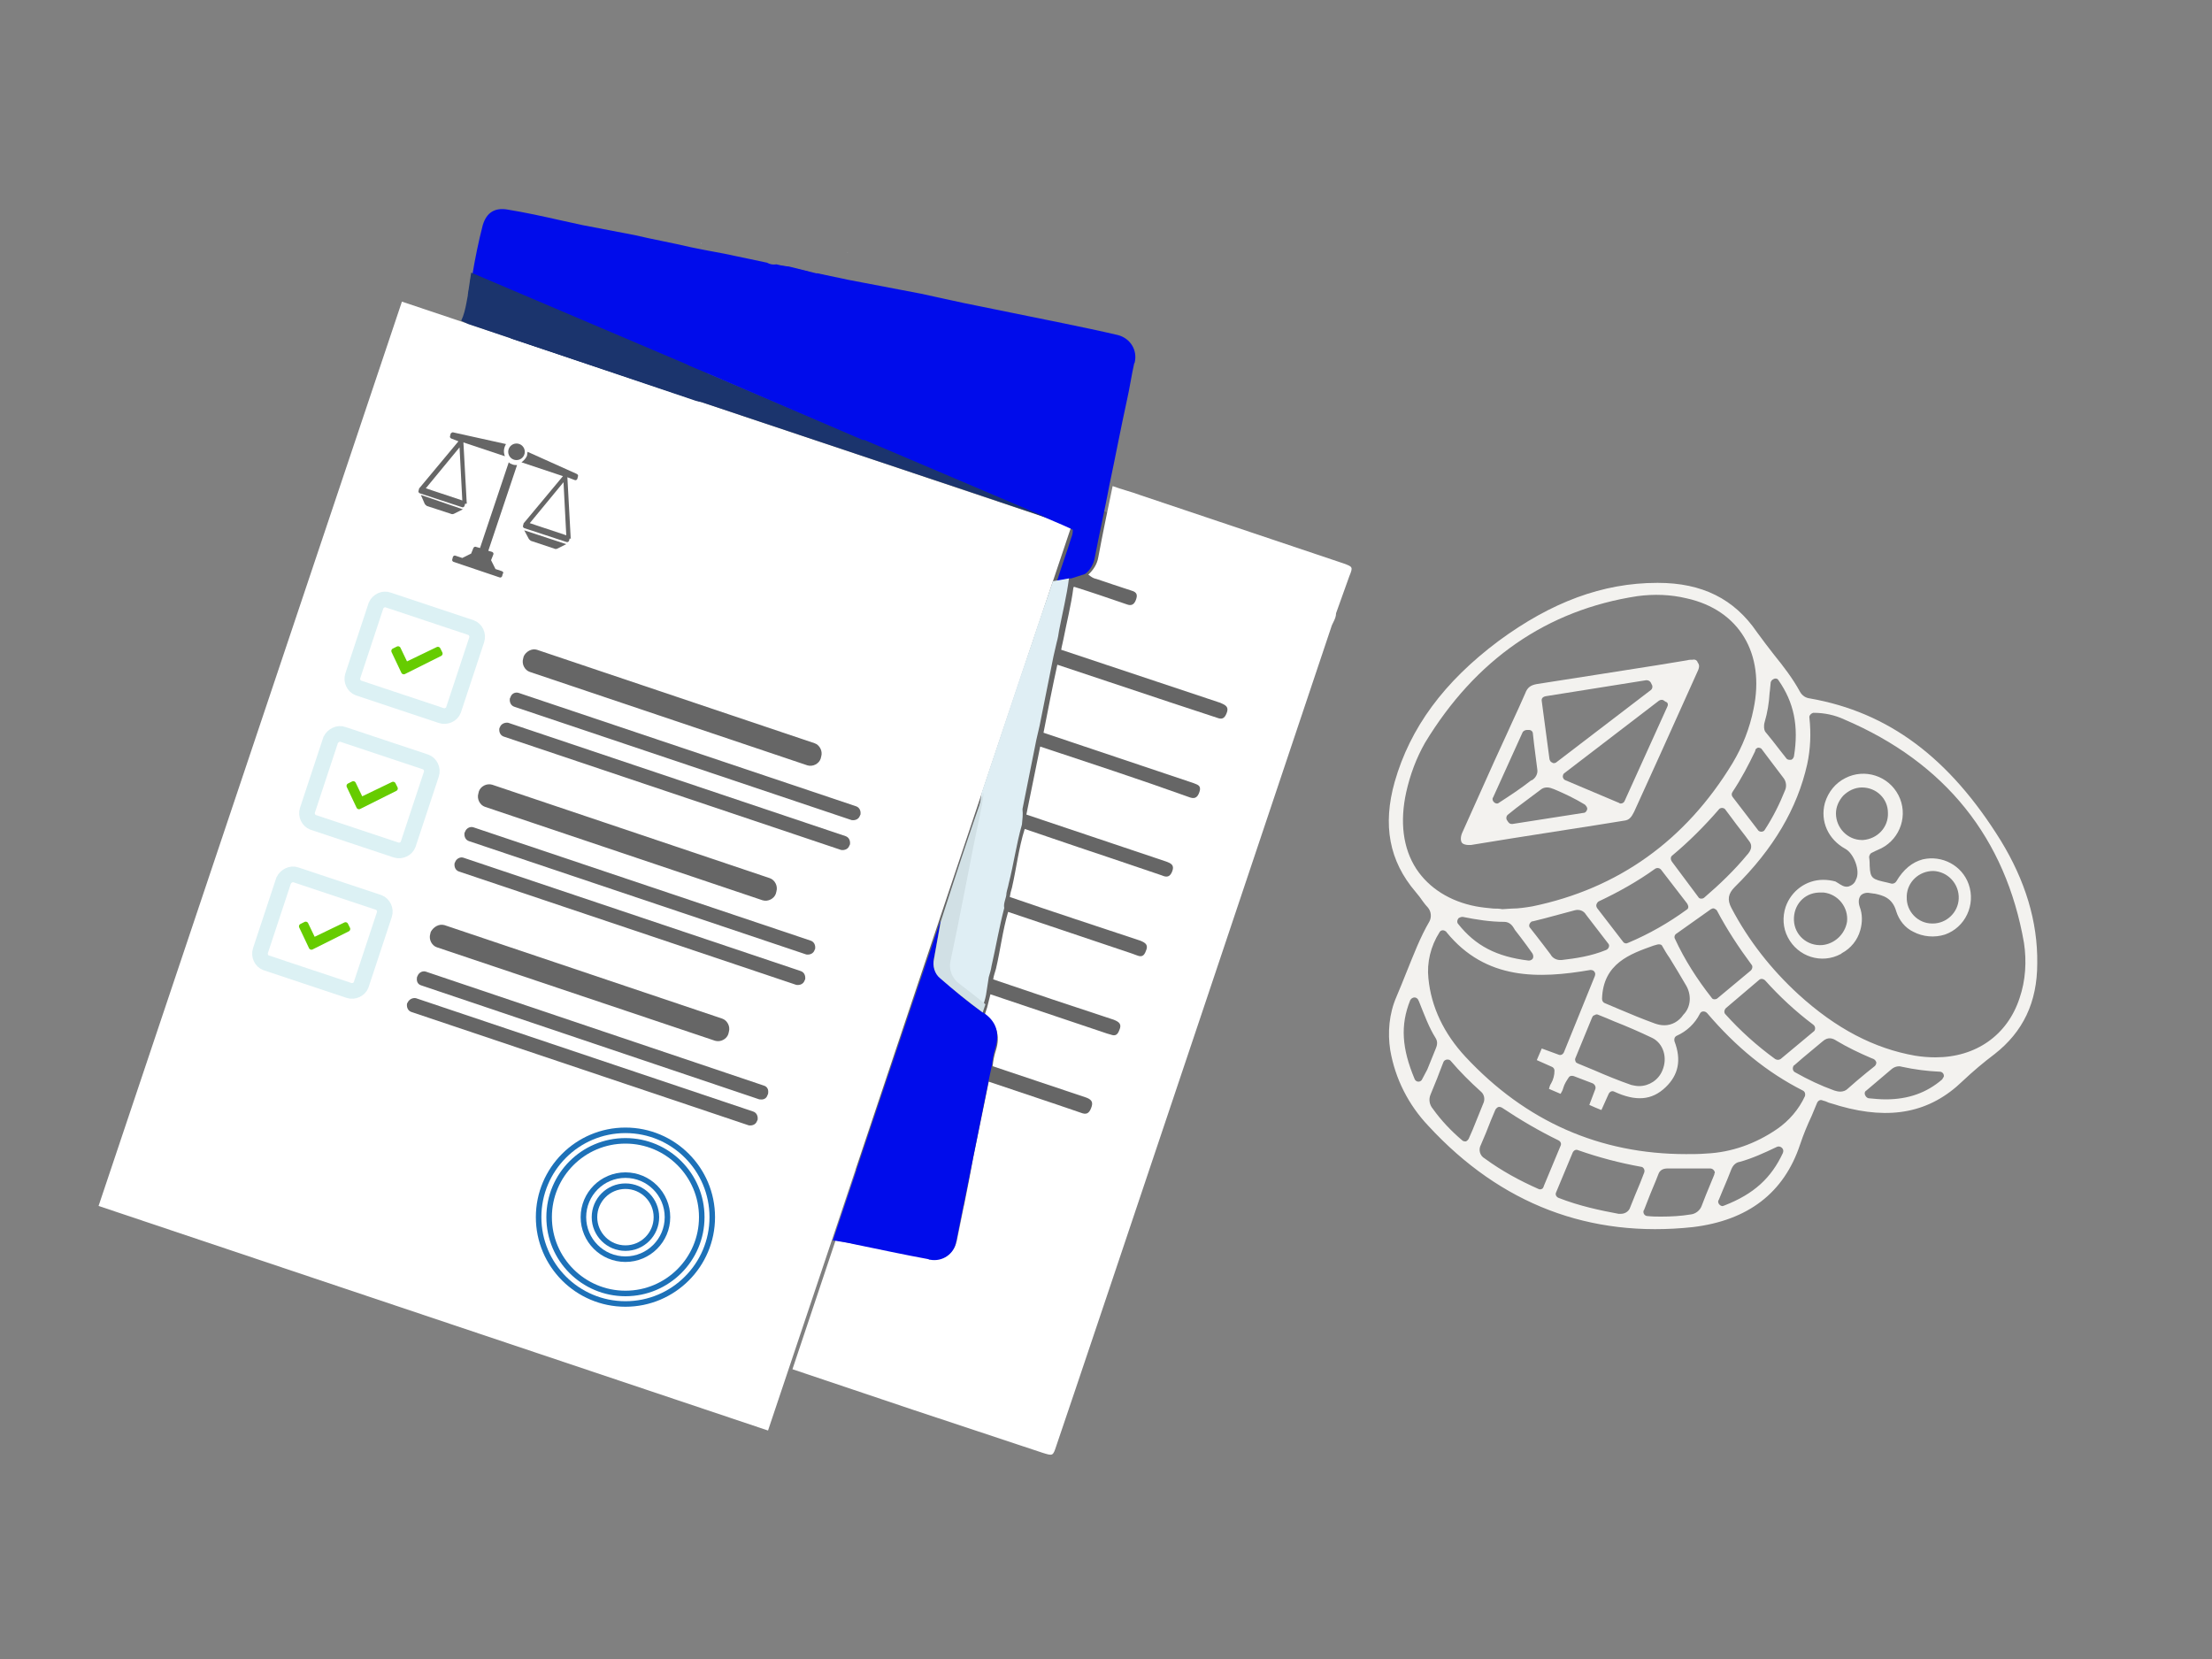
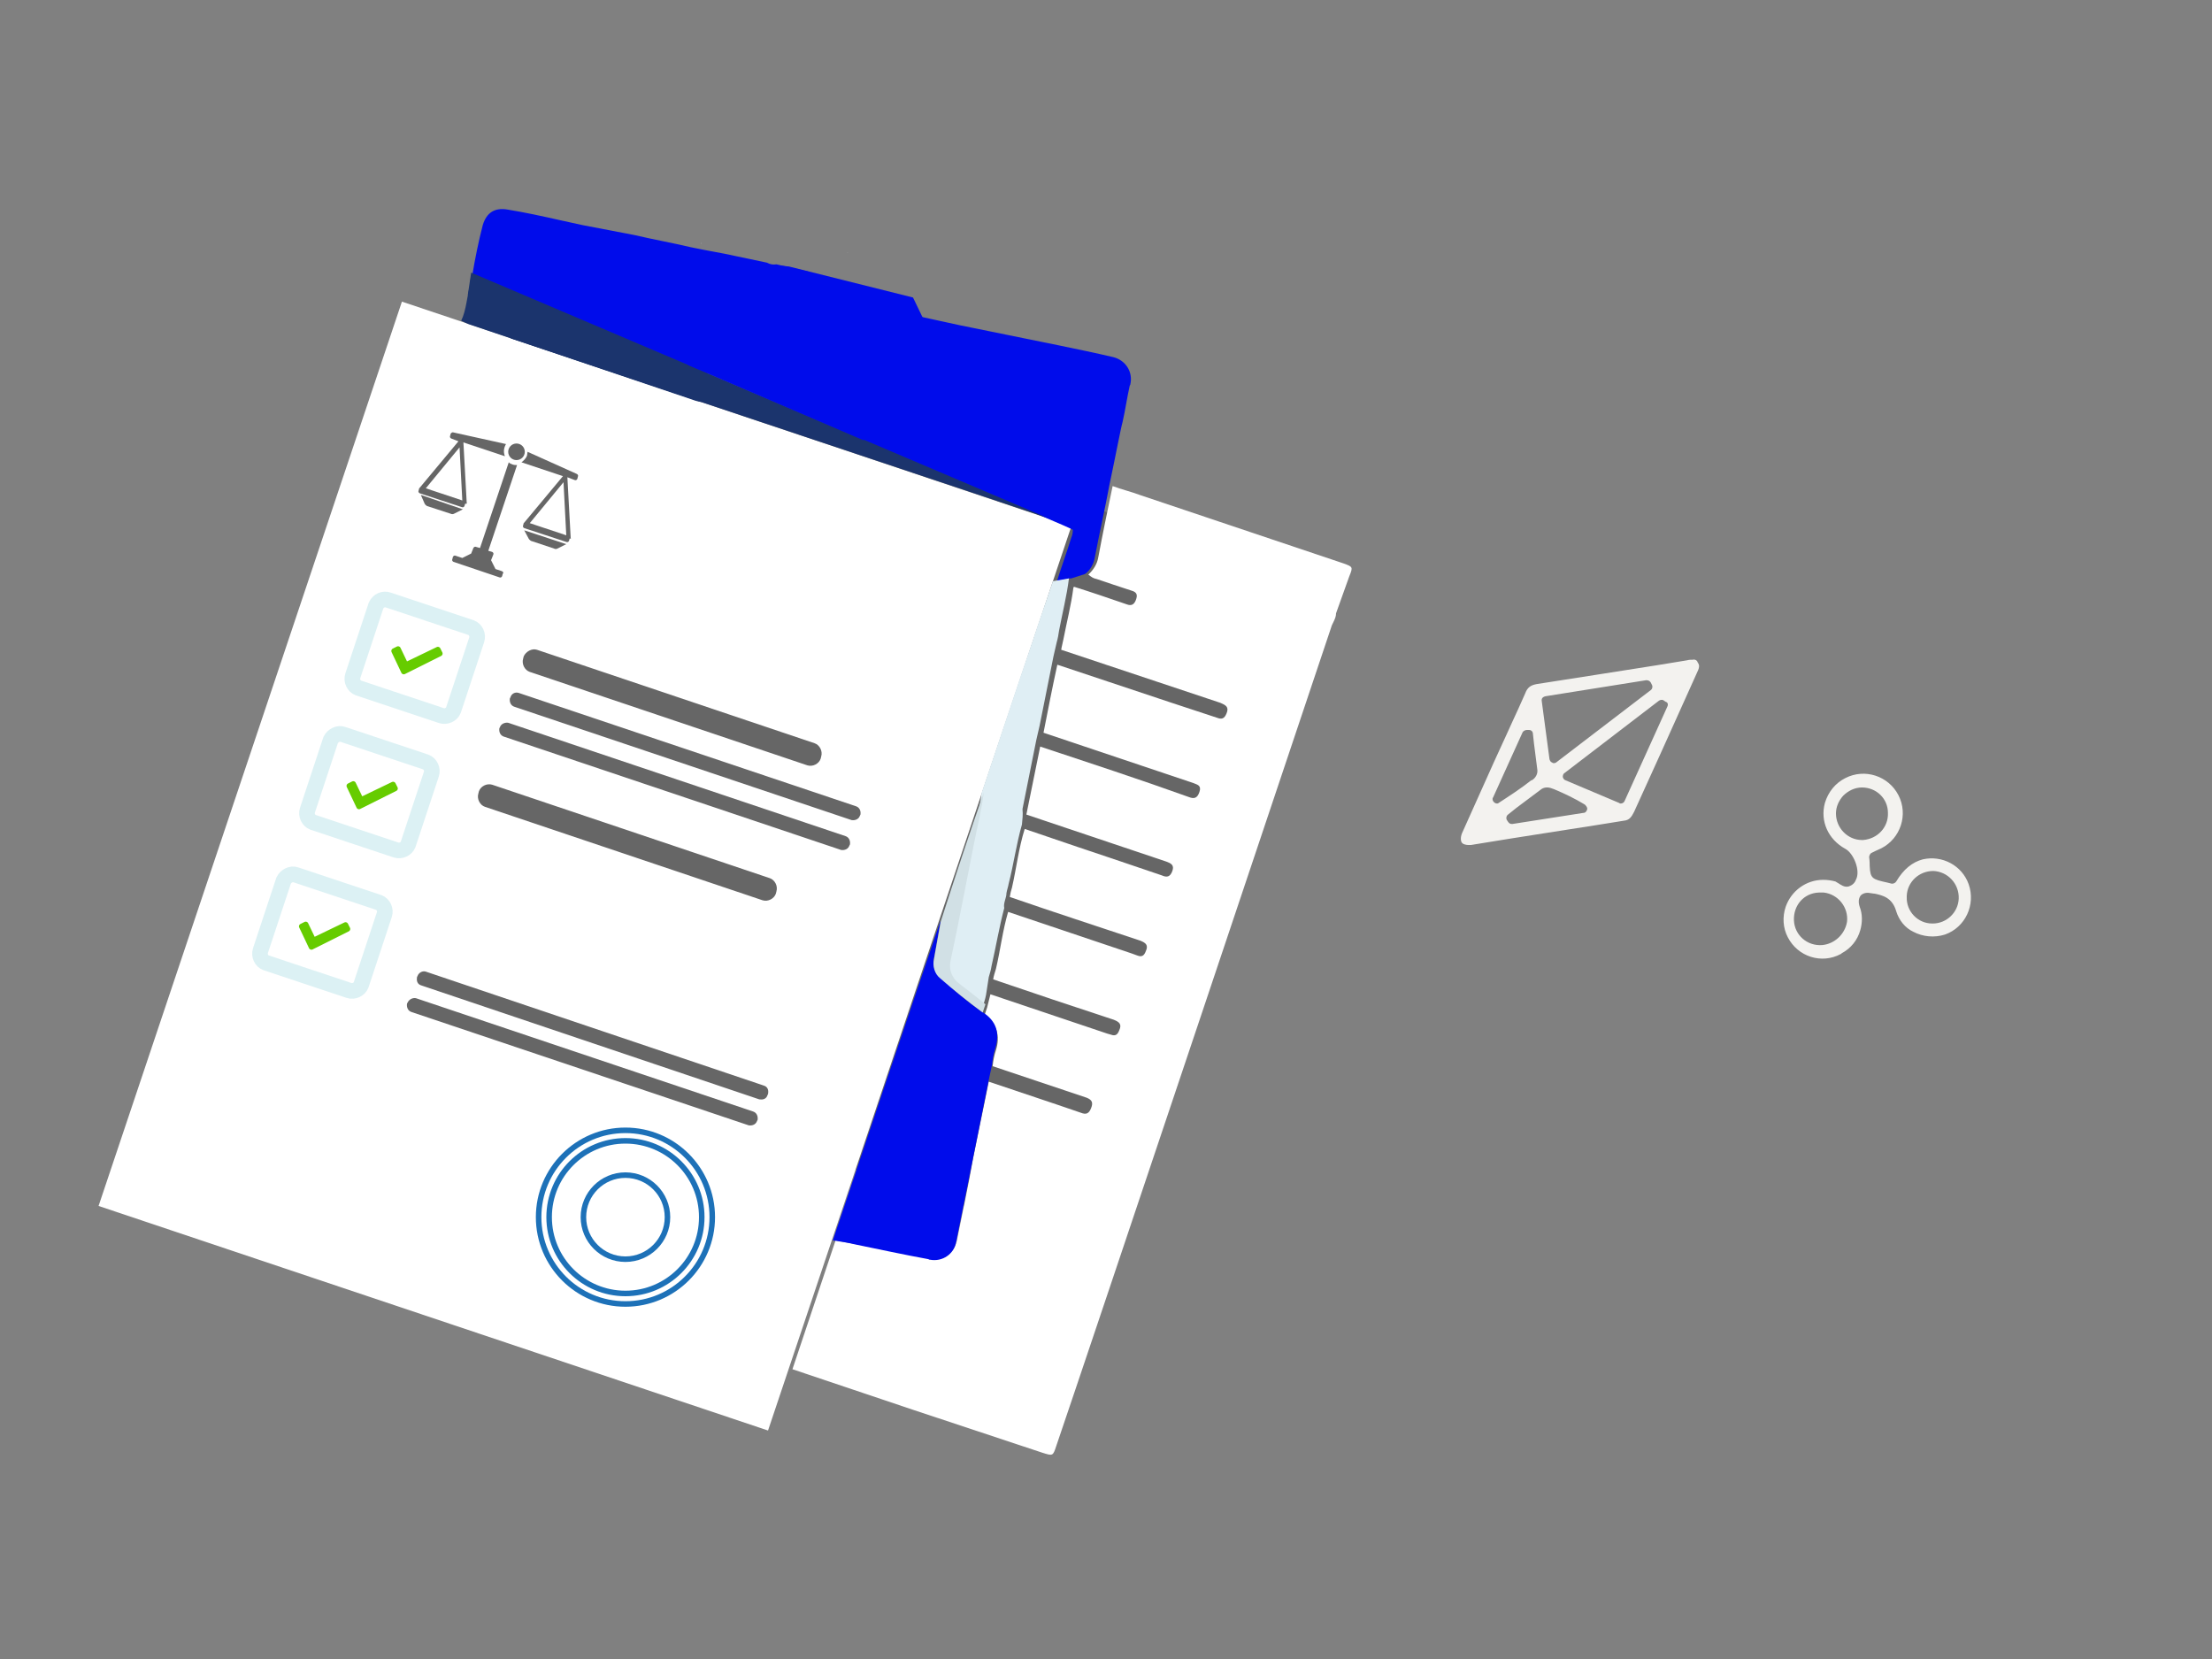
<svg xmlns="http://www.w3.org/2000/svg" version="1.1" id="Layer_1" x="0px" y="0px" viewBox="0 0 400 300" style="enable-background:new 0 0 400 300;" xml:space="preserve">
  <rect x="0" y="0" width="400" height="300" fill="#808080" stroke="none" />
  <style type="text/css">
	.st0{fill:none;}
	.st1{fill:#666666;}
	.st2{fill:#FFFFFF;}
	.st3{fill:#000CEB;}
	.st4{fill:#1B346D;}
	.st5{fill:#A4A7AA;}
	.st6{fill:#C6B59B;}
	.st7{fill:#DFEEF4;}
	.st8{fill:#D1E0E5;}
	.st9{fill:none;stroke:#DCF1F4;stroke-width:2.83;stroke-miterlimit:10;}
	.st10{fill:#66CC00;}
	.st11{fill:none;stroke:#1D71B8;stroke-miterlimit:10;}
	.st12{fill:#F3F2EF;}
</style>
  <rect x="-31.8" y="15.2" class="st0" width="377.6" height="283.2" />
  <rect y="15.2" class="st0" width="345.8" height="264.6" />
  <rect x="123.7" y="128.2" transform="matrix(0.318 -0.948 0.948 0.318 -19.617 283.512)" class="st1" width="127.2" height="54.4" />
  <rect x="19.6" y="92.8" transform="matrix(0.318 -0.948 0.948 0.318 -76.382 207.145)" class="st2" width="172.5" height="127.7" />
  <path class="st3" d="M105.3,40.7l9.4,1.8c3.4,0.8,6.8,1.4,10.2,2.2c2.7,0.6,5.5,1,8.1,1.6l5.7,1.2c0.5,0.3,1.1,0.4,1.7,0.3l5.7,1.3  l-0.3,1.4c-4.2-0.8-8.3-1.6-12.4-2.5c-1.2-0.3-1.7,0.2-1.8,1.3c-0.1,1.1-0.5,2.3-0.7,3.3c-0.5,0.6-0.8,1.2-0.8,1.9  c-0.9,3.8-2,7.6-2.8,11.4c-0.3,1-0.7,1.2-1.5,0.8c-1.1-0.5-2.4-1-3.5-1.5c-4.2-1.8-8.3-3.5-12.5-5.3c-2.8-1.2-5.8-2.4-8.7-3.5  c-5.2-2.2-10.5-4.4-15.7-6.6c0.5-3,1.1-6,1.9-9.1c0.7-2.3,2.2-3.2,4.5-2.8c3.1,0.5,6.3,1.2,9.4,1.9L105.3,40.7z" />
  <path class="st4" d="M85.2,49.9c5.2,2.2,10.4,4.4,15.7,6.6c2.8,1.2,5.8,2.4,8.7,3.5c4.2,1.7,8.3,3.5,12.5,5.3c1.1,0.5,2.4,1,3.5,1.5  c0.8,0.4,1.3,0.2,1.5-0.8c0.8-3.8,1.9-7.6,2.8-11.3c0.1-0.7,0.4-1.3,0.8-1.9l-2.9,15.1l-1,4.8c-0.5-0.1-1-0.2-1.5-0.4L84.7,58.6  c-0.5-0.2-0.8-0.4-1.3-0.6c1-2.1,1-4.5,1.7-6.7C85,50.9,85.1,50.4,85.2,49.9z" />
  <path class="st5" d="M126.8,44.1L126.8,44.1c-0.1-0.1-0.1-0.1,0-0.2l0,0C126.9,44,126.9,44,126.8,44.1L126.8,44.1z" />
  <path class="st2" d="M165,254.9l-21.7-7.3c2.6-7.7,5.2-15.6,7.8-23.3c1.2,0.2,2.5,0.5,3.8,0.7c4.4,0.8,8.8,1.8,13.2,2.6  c2.1,0.6,4.2-0.8,4.8-2.8c0-0.1,0-0.2,0.1-0.3c1-5,2.1-10.1,3-15.2c0.9-4.5,1.9-9.2,2.8-13.7c5.6,1.9,11.1,3.7,16.6,5.6  c1,0.4,1.5,0.2,1.9-0.8c0.4-1,0.2-1.5-0.8-1.9l-17-5.7c0.1-1,0.3-2,0.6-2.9c0.8-2.6,0.2-4.7-2.1-6.2l0.5-1.5l0.6-2.4l21.1,7.1  l0.7,0.2c0.8,0.3,1.2,0,1.5-0.8c0.5-1.1,0-1.5-1-1.9c-7.3-2.4-14.5-4.8-21.8-7.3c0.1-0.7,0.3-1.2,0.5-1.9c0.8-3.4,1.2-6.9,2.2-10.3  l22.3,7.5l1.1,0.4c0.8,0.3,1.2,0,1.5-0.8c0.5-1.1,0-1.5-1-1.9c-7.8-2.6-15.8-5.2-23.6-7.9c0.1-0.6,0.2-1.1,0.4-1.7  c0.8-3.5,1.2-7.1,2.3-10.6l9.7,3.3c5.1,1.7,10.1,3.4,15.1,5.1c0.9,0.4,1.5,0.3,1.9-0.8c0.4-1.1-0.3-1.4-1.1-1.7  c-8.4-2.8-16.9-5.7-25.3-8.5l2.5-12.3c9,3,17.9,5.9,26.8,9.1c1,0.4,1.6,0.3,2-0.9s-0.4-1.3-1.1-1.6l-27.1-9.1  c0.8-4.1,1.6-8.2,2.5-12.3l20.4,6.8l8.5,2.8c0.8,0.3,1.3,0.2,1.7-0.8c0.5-1.2-0.2-1.5-1.1-1.9c-9.6-3.2-19.2-6.4-28.8-9.6  c0.1-0.7,0.3-1.3,0.4-1.9c0.6-3.1,1.4-6.2,1.8-9.3l0.1-0.2c3.2,1,6.4,2.1,9.6,3.2c0.8,0.3,1.3,0,1.6-0.8c0.3-0.8,0.3-1.4-0.8-1.7  c-2.2-0.7-4.2-1.4-6.3-2.1c-0.6-0.1-1-0.4-1.5-0.8c0.9-0.8,1.6-1.9,1.8-3.1c0.8-4.3,1.7-8.6,2.6-12.9c1.6,0.6,3.3,1,4.9,1.6  l36.9,12.4c1.6,0.6,1.7,0.6,1,2.3c-0.8,2.3-1.6,4.4-2.4,6.7c0,1-0.7,1.8-0.9,2.6c-1.5,4.5-44.8,133.7-49.7,148  c-0.6,1.8-0.6,1.8-2.5,1.2L165,254.9z" />
-   <path class="st3" d="M200.6,87.8c-0.8,4.3-1.8,8.6-2.6,12.9c-0.2,1.2-0.8,2.4-1.8,3.1l-2.5,0.8c-0.9-0.1-1.7,0.6-2.6,0.6  c0.8-2.6,1.8-5.3,2.6-7.9c0.2-0.5,0.3-0.9,0.3-1.5c-1.2-0.8-34.6-14.5-37.9-16.2v-0.3l0.3-1.3c0.2-0.1,0.2-0.3,0.1-0.5  c0.3-1.3,0.5-2.6,0.8-4c1.2-6.2,2.5-12.5,3.8-18.7c0.1-0.6,0.2-1-0.6-1.1c-4.4-0.8-8.8-1.7-13.2-2.6l0.4-1.7  c1.9,0.4,3.8,0.8,5.7,1.2l13.1,2.5l7.8,1.7l17.7,3.6c3.4,0.7,6.8,1.4,10.2,2.2c2.2,0.6,3.5,2.7,3,4.9c0,0.1,0,0.1-0.1,0.2  c-0.5,2.2-0.8,4.4-1.3,6.6C202.7,77.3,201.7,82.6,200.6,87.8z" />
+   <path class="st3" d="M200.6,87.8c-0.8,4.3-1.8,8.6-2.6,12.9c-0.2,1.2-0.8,2.4-1.8,3.1l-2.5,0.8c-0.9-0.1-1.7,0.6-2.6,0.6  c0.8-2.6,1.8-5.3,2.6-7.9c0.2-0.5,0.3-0.9,0.3-1.5c-1.2-0.8-34.6-14.5-37.9-16.2v-0.3l0.3-1.3c0.2-0.1,0.2-0.3,0.1-0.5  c1.2-6.2,2.5-12.5,3.8-18.7c0.1-0.6,0.2-1-0.6-1.1c-4.4-0.8-8.8-1.7-13.2-2.6l0.4-1.7  c1.9,0.4,3.8,0.8,5.7,1.2l13.1,2.5l7.8,1.7l17.7,3.6c3.4,0.7,6.8,1.4,10.2,2.2c2.2,0.6,3.5,2.7,3,4.9c0,0.1,0,0.1-0.1,0.2  c-0.5,2.2-0.8,4.4-1.3,6.6C202.7,77.3,201.7,82.6,200.6,87.8z" />
  <path class="st6" d="M140.2,54.6l0.2-0.6L140.2,54.6L140.2,54.6z" />
  <path class="st6" d="M140.8,52.3v-0.2l0.1-0.1C140.9,52.1,140.9,52.2,140.8,52.3z" />
  <path class="st5" d="M153.3,45.8L153.3,45.8c-0.1-0.1-0.1-0.1,0-0.2l0,0V45.8z" />
  <path class="st3" d="M177.8,183.1c2.4,1.6,3,3.7,2.2,6.4c-0.3,0.9-0.5,2-0.6,3l-0.6,2.8l-2.8,13.9c-1,5.1-2.1,10.3-3.1,15.4  c-0.4,2.2-2.5,3.6-4.7,3.2l0,0c-0.1,0-0.2,0-0.3-0.1c-4.4-0.8-9-1.8-13.4-2.7c-1.3-0.3-2.5-0.5-3.9-0.7  c6.4-19.1,12.8-38.2,19.3-57.3c0.1-0.2,0.1-0.3,0.2-0.5c-0.4,2.3-0.8,4.4-1.2,6.7c-0.3,1.3,0.1,2.6,1.1,3.5  C172.5,179.1,175,181.2,177.8,183.1z" />
  <path class="st7" d="M184.8,149.1c-1,3.5-1.5,7.2-2.4,10.7c-0.1,0.6-0.3,1.1-0.4,1.7c0,0.9-0.6,1.8-0.4,2.7c-0.9,3.4-1.5,7-2.3,10.5  c-0.1,0.7-0.3,1.3-0.5,2c-0.1,0.8-0.3,1.8-0.4,2.6c-0.1,0.8-0.3,1.6-0.6,2.4c-1.6-1.2-3.2-2.5-4.7-3.7c-1.3-0.9-2-2.6-1.6-4.2  l4.2-21c0.7-3.1,1.4-6.2,1.8-9.4c3.1-9.2,6.1-18.4,9.3-27.7c1.1-3.5,2.4-7,3.6-10.6l2.9-0.5c-0.4,3.2-1.2,6.3-1.8,9.5  c-0.1,0.7-0.2,1.3-0.4,2c-0.2,0.8-0.4,1.7-0.6,2.6l-2.5,12.5c-0.2,0.8-0.4,1.8-0.6,2.6l-2.5,12.5C185,147.3,184.9,148.1,184.8,149.1  z" />
  <path class="st8" d="M177.9,143.3c-0.4,3.2-1.2,6.3-1.8,9.4c-1.4,7-2.7,14-4.2,21c-0.4,1.6,0.3,3.3,1.6,4.2c1.6,1.2,3.2,2.5,4.7,3.7  c-0.2,0.5-0.3,1-0.5,1.5c-2.7-2-5.3-4.1-7.7-6.2c-1-0.8-1.4-2.2-1.1-3.5c0.4-2.3,0.8-4.4,1.2-6.7C172.6,158.9,175.2,151,177.9,143.3  z" />
  <polygon class="st4" points="84.6,53.3 92.4,61.2 189.3,93.6 85.2,49.3 " />
  <path class="st1" d="M97.1,117.5l50.2,16.9c0.9,0.3,1.5,1.4,1.2,2.4l-0.1,0.4c-0.3,0.9-1.4,1.5-2.4,1.2l-50.2-16.9  c-0.9-0.3-1.5-1.4-1.2-2.4l0.1-0.4C95.1,117.8,96.2,117.2,97.1,117.5z" />
  <path class="st1" d="M93.8,125.3l61,20.5c0.6,0.2,0.9,0.8,0.8,1.5l-0.1,0.2c-0.2,0.6-0.8,0.9-1.5,0.8l-61-20.5  c-0.6-0.2-0.9-0.8-0.8-1.5l0.1-0.2C92.5,125.4,93.2,125.1,93.8,125.3L93.8,125.3z" />
  <path class="st1" d="M91.9,130.7l61,20.5c0.6,0.2,0.9,0.8,0.8,1.5l-0.1,0.2c-0.2,0.6-0.8,0.9-1.5,0.8l-61-20.5  c-0.6-0.2-0.9-0.8-0.8-1.5l0.1-0.2C90.6,130.9,91.3,130.6,91.9,130.7z" />
  <path class="st1" d="M89,141.9l50.2,16.9c0.9,0.3,1.5,1.4,1.2,2.4l-0.1,0.4c-0.3,0.9-1.4,1.5-2.4,1.2l-50.2-16.9  c-0.9-0.3-1.5-1.4-1.2-2.4l0.1-0.4C86.9,142.2,88,141.6,89,141.9L89,141.9z" />
-   <path class="st1" d="M85.6,149.6l61,20.5c0.6,0.2,0.9,0.8,0.8,1.5l-0.1,0.2c-0.2,0.6-0.8,0.9-1.5,0.8l-61-20.5  c-0.6-0.2-0.9-0.8-0.8-1.5l0.1-0.2C84.3,149.8,85,149.4,85.6,149.6z" />
-   <path class="st1" d="M83.8,155.1l61,20.5c0.6,0.2,0.9,0.8,0.8,1.5l-0.1,0.2c-0.2,0.6-0.8,0.9-1.5,0.8l-61-20.5  c-0.6-0.2-0.9-0.8-0.8-1.5l0.1-0.2C82.5,155.3,83.2,154.9,83.8,155.1z" />
  <path class="st9" d="M70.2,108.5l15,5c0.8,0.3,1.3,1.3,1,2.2L82,128.4c-0.3,0.8-1.3,1.3-2.2,1l-15-5c-0.8-0.3-1.3-1.3-1-2.2  l4.2-12.7C68.4,108.6,69.4,108.2,70.2,108.5z" />
  <path class="st10" d="M70.8,117.9c-0.1-0.2,0-0.5,0.2-0.6l0.8-0.4c0.2-0.1,0.5,0,0.6,0.2l1.2,2.5l5.4-2.6c0.2-0.1,0.5,0,0.6,0.2l0,0  L80,118c0.1,0.2,0,0.5-0.2,0.6l-6.6,3.3c-0.2,0.1-0.5,0-0.6-0.2L70.8,117.9z" />
  <path class="st9" d="M62,132.8l15,5c0.8,0.3,1.3,1.3,1,2.2l-4.2,12.7c-0.3,0.8-1.3,1.3-2.2,1l-15-5c-0.8-0.3-1.3-1.3-1-2.2l4.2-12.7  C60.2,133,61.2,132.5,62,132.8z" />
  <path class="st10" d="M62.7,142.3c-0.1-0.2,0-0.5,0.2-0.6l0.8-0.4c0.2-0.1,0.5,0,0.6,0.2l0,0l1.2,2.5l5.4-2.6c0.2-0.1,0.5,0,0.6,0.2  l0,0l0.4,0.8c0.1,0.2,0,0.5-0.2,0.6l-6.6,3.3c-0.2,0.1-0.5,0-0.6-0.2L62.7,142.3z" />
-   <path class="st1" d="M80.4,167.3l50.2,16.9c0.9,0.3,1.5,1.4,1.2,2.4l-0.1,0.4c-0.3,0.9-1.4,1.5-2.4,1.2l-50.3-16.9  c-0.9-0.3-1.5-1.4-1.2-2.4l0.1-0.4C78.4,167.6,79.4,167,80.4,167.3z" />
  <path class="st1" d="M77,175.7l61.1,20.6c0.7,0.2,0.9,0.8,0.8,1.4c0,0,0,0,0,0.1l-0.1,0.2c-0.2,0.7-0.8,0.9-1.4,0.8c0,0,0,0-0.1,0  l-61.1-20.6c-0.7-0.2-0.9-0.8-0.8-1.4c0,0,0,0,0-0.1l0.1-0.2C75.7,175.9,76.4,175.5,77,175.7z" />
  <path class="st1" d="M75.2,180.5l61,20.5c0.6,0.2,0.9,0.8,0.8,1.5l-0.1,0.2c-0.2,0.6-0.8,0.9-1.5,0.8l-61-20.5  c-0.6-0.2-0.9-0.8-0.8-1.5l0.1-0.2C74,180.7,74.6,180.4,75.2,180.5z" />
  <path class="st9" d="M53.5,158.2l15,5c0.8,0.3,1.3,1.3,1,2.2l-4.2,12.7c-0.3,0.8-1.3,1.3-2.2,1l-15-5c-0.8-0.3-1.3-1.3-1-2.2  l4.2-12.7C51.7,158.4,52.7,157.9,53.5,158.2z" />
  <path class="st10" d="M54.1,167.7c-0.1-0.2,0-0.5,0.2-0.6l0,0l0.8-0.4c0.2-0.1,0.5,0,0.6,0.2l0,0l1.2,2.5l5.4-2.6  c0.2-0.1,0.5,0,0.6,0.2l0,0l0.4,0.8c0.1,0.2,0,0.5-0.2,0.6l0,0l-6.6,3.3c-0.2,0.1-0.5,0-0.6-0.2l0,0L54.1,167.7z" />
  <polygon class="st3" points="172.3,68.7 156.1,79.6 124.4,66 127.6,46.6 142.7,48.2 165.1,53.8 " />
  <circle class="st11" cx="113.1" cy="220.1" r="7.6" />
-   <circle class="st11" cx="113.1" cy="220.1" r="5.6" />
  <circle class="st11" cx="113.1" cy="220.1" r="15.7" />
  <circle class="st11" cx="113.1" cy="220.1" r="13.8" />
  <circle class="st1" cx="93.4" cy="81.7" r="1.5" />
  <path class="st1" d="M76.8,91.1c0.1,0.2,0.3,0.3,0.4,0.4l4.3,1.4c0.2,0.1,0.4,0.1,0.6,0l1.6-0.8l-7.6-2.6L76.8,91.1z" />
  <path class="st1" d="M84.4,91L84.4,91l-0.6-11l7.5,2.5c-0.3-0.8-0.2-1.5,0.2-2.2L82,78.2c-0.2-0.1-0.4,0.1-0.5,0.2l-0.1,0.4  c-0.1,0.2,0,0.4,0.2,0.5l0,0l1.3,0.5l-7,8.4l0,0l-0.1,0.1l-0.1,0.4c-0.1,0.2,0,0.4,0.2,0.5l0,0l7.6,2.5c0.2,0.1,0.4,0,0.5-0.2l0,0  l0.1-0.4C84.5,91.1,84.5,91,84.4,91z M77,88.3l6.1-7.4l0.5,9.6L77,88.3z" />
  <path class="st1" d="M95.6,97.4c0.1,0.2,0.3,0.3,0.4,0.4l4.2,1.4c0.2,0.1,0.4,0.1,0.6,0l1.6-0.8l-7.6-2.5L95.6,97.4z" />
  <path class="st1" d="M103.2,97.3L103.2,97.3l-0.6-11l1.3,0.5c0.2,0.1,0.4,0,0.5-0.2l0,0l0.1-0.4c0.1-0.2,0-0.4-0.2-0.5l0,0l-8.9-4  c0,0.2-0.1,0.5-0.1,0.7c-0.2,0.5-0.6,0.9-1,1.2l7.5,2.5l-7,8.4l0,0l-0.1,0.1l-0.1,0.4c-0.1,0.2,0,0.4,0.2,0.5l0,0l7.6,2.5  c0.2,0.1,0.4,0,0.5-0.2l0,0l0,0l0.1-0.4C103.3,97.4,103.3,97.4,103.2,97.3z M95.8,94.6l6.1-7.4l0.5,9.6L95.8,94.6z" />
  <path class="st1" d="M90.8,103.3l-1.2-0.4l-0.8-1.6l0.4-1c0.1-0.2,0-0.4-0.2-0.5l0,0l0,0l-0.7-0.2l5.2-15.5c-0.3,0-0.5,0-0.8-0.1  c-0.3-0.1-0.5-0.2-0.7-0.4l-5.2,15.5l-0.7-0.2c-0.2-0.1-0.4,0-0.5,0.2l0,0l-0.4,1l-1.6,0.8l-1.2-0.4c-0.2-0.1-0.4,0-0.5,0.2l0,0l0,0  l-0.1,0.4c-0.1,0.2,0,0.4,0.2,0.5l0,0l8.3,2.8c0.2,0.1,0.4,0,0.5-0.2l0,0l0,0l0.1-0.4C91.1,103.6,91,103.4,90.8,103.3L90.8,103.3z" />
  <rect x="246.1" y="-408.4" class="st0" width="324.4" height="324.4" />
  <g>
-     <path class="st12" d="M325.5,207c0.6-1.8,1.3-3.5,2.1-5.2c0.3-0.8,0.7-1.6,1-2.4c0.2-0.4,0.6-0.6,1-0.4c0.4,0.1,0.7,0.2,1.1,0.4   c0.7,0.2,1.4,0.4,2,0.6c9.2,2.6,16.3,1.2,22.2-4.5c1.8-1.7,3.8-3.4,5.8-4.9c5.1-4,7.7-9.3,7.7-16.4c0.1-7.6-2.2-15-6.6-22.2   c-9.3-15-20.3-23.2-34.5-25.7c-0.8-0.1-1.4-0.5-1.8-1.2c-1.3-2.4-3-4.6-4.7-6.7c-1-1.3-2.1-2.7-3.1-4.1c-4.1-6-9.9-8.9-17.9-8.9   h-0.1c-9.9,0-19.2,3.5-28.7,10.5c-9.9,7.4-16,15.7-18.8,25.5c-2.2,7.8-1,14.3,3.8,19.9c0.5,0.6,0.9,1.1,1.3,1.7   c0.3,0.4,0.6,0.8,0.9,1.1c0.6,0.7,0.7,1.7,0.3,2.5c-1.7,2.9-2.9,6.1-4.2,9.3c-0.6,1.5-1.2,3-1.8,4.4c-1.3,3-1.6,6.4-1.1,9.6   c0.9,5.2,3.3,9.9,6.9,13.7c13.1,14.2,29.2,20.3,47.8,18.3C316.1,220.7,322.6,215.7,325.5,207z M332.8,197.4c-0.4,0-0.8-0.1-1.1-0.2   c-2.5-0.9-4.8-2-7.1-3.3c-0.4-0.2-0.5-0.7-0.3-1.1c0-0.1,0.1-0.1,0.2-0.2l1.5-1.3c1.2-1,2.4-2,3.6-3c1-0.9,1.9-0.5,2.5-0.1   c2,1.2,4.1,2.2,6.2,3.1l0.5,0.2c0.2,0.1,0.4,0.3,0.5,0.6c0,0.3-0.1,0.5-0.3,0.7l-1.5,1.2c-1.2,1-2.3,1.9-3.4,2.9   C333.8,197.2,333.3,197.4,332.8,197.4L332.8,197.4z M276.7,167.8c-0.3-0.3-0.2-0.8,0.2-1.1c0.1-0.1,0.2-0.1,0.3-0.1l2-0.5l5.6-1.5   c0.8-0.2,1.6,0.1,2,0.8l4,5.2c0.3,0.3,0.2,0.8-0.2,1.1c-0.1,0-0.1,0.1-0.2,0.1c-2.7,1.1-5.4,1.5-8,1.8c-0.1,0-0.2,0-0.3,0   c-0.7,0-1.4-0.4-1.7-1c-0.8-1.1-1.7-2.2-2.6-3.4L276.7,167.8z M277.2,173.3c-0.1,0.2-0.4,0.4-0.7,0.4h-0.1   c-5.8-0.7-9.6-2.7-12.7-6.6c-0.3-0.3-0.2-0.8,0.1-1.1c0.2-0.1,0.4-0.2,0.7-0.2c2.5,0.5,5,0.9,7.5,0.9c1,0,1.5,0.7,1.8,1.2   c0,0.1,0.1,0.1,0.1,0.2c0.7,0.9,1.4,1.8,2.2,2.9l1,1.4C277.3,172.7,277.3,173.1,277.2,173.3L277.2,173.3z M305.1,163.4   c0.1,0.2,0.2,0.4,0.2,0.6c0,0.2-0.1,0.4-0.3,0.5c-3.3,2.4-6.8,4.4-10.6,6c-0.1,0-0.2,0.1-0.3,0.1c-0.2,0-0.5-0.1-0.6-0.3l-4.7-6.1   c-0.1-0.2-0.2-0.4-0.1-0.7c0.1-0.2,0.2-0.4,0.4-0.5c3.6-1.7,7-3.6,10.2-5.9c0.3-0.2,0.8-0.2,1.1,0.2L305.1,163.4z M302.4,154.7   c3-2.5,5.8-5.3,8.4-8.3c0.1-0.2,0.4-0.3,0.6-0.3c0.2,0,0.5,0.1,0.6,0.3l1.2,1.6c1,1.4,2.1,2.7,3.1,4.1c0.8,1,0.1,1.9-0.2,2.3   l-0.1,0.1c-2.3,2.8-5,5.4-7.8,7.8c-0.1,0.1-0.3,0.2-0.5,0.2h-0.1c-0.2,0-0.4-0.1-0.5-0.3l-4.7-6.3   C302,155.4,302.1,154.9,302.4,154.7L302.4,154.7z M289,183.5c1,0.4,2,0.8,2.9,1.2c2.3,0.9,4.6,1.9,6.9,3c2,1,2.8,3.6,1.8,5.9   c-0.7,1.7-2.4,2.8-4.2,2.8c-0.5,0-0.9-0.1-1.4-0.2c-2.3-0.8-4.5-1.7-6.8-2.7c-1-0.4-1.9-0.8-2.9-1.2c-0.2-0.1-0.4-0.2-0.4-0.4   c-0.1-0.2-0.1-0.4,0-0.6l3-7.3c0.1-0.2,0.2-0.4,0.4-0.4C288.6,183.4,288.8,183.4,289,183.5L289,183.5z M301,185.4   c-0.6,0-1.1-0.1-1.7-0.3c-2.2-0.8-4.4-1.7-6.5-2.6c-0.9-0.4-1.7-0.7-2.6-1.1c-0.3-0.1-0.5-0.4-0.5-0.8c0.2-6.4,5.1-8.1,9.3-9.6   l0.7-0.2c0.4-0.1,0.8,0,0.9,0.3c0.4,0.7,0.8,1.4,1.3,2.1c1,1.6,2,3.3,3,5c1,1.7,0.9,3.9-0.5,5.3C303.6,184.7,302.3,185.4,301,185.4   L301,185.4z M302.9,169.8c-0.2-0.3-0.1-0.8,0.3-1l6.2-4.4c0.2-0.1,0.4-0.2,0.6-0.1c0.2,0.1,0.4,0.2,0.5,0.4   c1.8,3.4,3.9,6.6,6.2,9.7c0.3,0.3,0.2,0.8-0.1,1.1l-6,5c-0.1,0.1-0.3,0.2-0.5,0.2H310c-0.2,0-0.4-0.1-0.5-0.3   C306.9,177.1,304.6,173.5,302.9,169.8L302.9,169.8z M312.1,182.3l6-5.1c0.3-0.3,0.8-0.2,1.1,0.1c2.6,2.9,5.5,5.6,8.7,8   c0.4,0.3,0.4,0.8,0.2,1.1c0,0-0.1,0.1-0.1,0.1l-6,5c-0.3,0.2-0.7,0.2-1,0c-3.3-2.4-6.3-5.1-9-8.1   C311.7,183.1,311.8,182.6,312.1,182.3C312.1,182.3,312.1,182.3,312.1,182.3L312.1,182.3z M351.2,195.2c-2.8,2.4-6.1,3.6-10.2,3.6   c-1,0-2.1-0.1-3.1-0.2c-0.4-0.1-0.7-0.5-0.7-0.9c0-0.2,0.1-0.4,0.3-0.5l4.6-3.9c0.5-0.4,1.2-0.6,1.8-0.4c2.3,0.5,4.6,0.8,6.9,0.9   c0.4,0,0.8,0.4,0.7,0.9C351.4,194.9,351.3,195,351.2,195.2L351.2,195.2z M326.8,138.2c0.6-2.8,0.7-5.6,0.4-8.4   c-0.1-0.4,0.3-0.8,0.7-0.9c0,0,0,0,0.1,0c1.9,0,3.8,0.4,5.5,1.2c18.3,7.8,29.2,21.5,32.5,40.4c0.5,3.3,0.3,6.8-0.8,10   c-2.2,6.7-7.9,10.7-15.2,10.7c-1.2,0-2.5-0.1-3.7-0.3c-7.4-1.3-14.3-4.9-21.1-11.1c-4.9-4.5-9-9.7-12.1-15.6   c-0.8-1.5-0.6-2.6,0.6-3.8C320.7,153.5,325,146.2,326.8,138.2L326.8,138.2z M319.1,130.6c0.5-1.7,0.8-3.5,0.9-5.3   c0.1-0.6,0.1-1.2,0.2-1.9c0.1-0.4,0.5-0.7,0.9-0.7c0.2,0,0.4,0.1,0.5,0.3c2.8,4,3.7,8.3,2.8,13.8c-0.1,0.3-0.3,0.6-0.6,0.6   c-0.1,0-0.1,0-0.2,0c-0.2,0-0.5-0.1-0.6-0.3l-1.1-1.4c-0.9-1.2-1.8-2.3-2.7-3.4C319,132,318.9,131.3,319.1,130.6z M317.9,135.2   c0.3,0,0.6,0.1,0.7,0.3l1.2,1.6c1,1.3,1.9,2.5,2.8,3.7c0.4,0.6,0.5,1.4,0.2,2.1c-1,2.5-2.2,4.9-3.7,7.2c-0.1,0.2-0.4,0.3-0.6,0.3h0   c-0.2,0-0.5-0.1-0.6-0.3l-4.6-6c-0.2-0.3-0.2-0.6,0-0.9c1.6-2.4,2.9-4.9,4.1-7.4C317.4,135.4,317.7,135.3,317.9,135.2z    M256.1,157.1c-2.4-3.7-3-8.5-1.8-13.9c0.7-3.1,1.8-6.1,3.4-8.9c9.1-15,22-24,38.4-26.5c3-0.4,6-0.3,8.9,0.4   c9.5,2.1,14.2,10,12.1,20c-0.7,3.5-2,6.8-3.8,9.8c-8.5,14-20.7,22.7-36.2,25.9c-1.2,0.2-2.5,0.4-3.7,0.4c-0.5,0-1.1,0.1-1.6,0.1   h-0.2c-0.5-0.1-1-0.1-1.5-0.1c-1.1-0.1-2.1-0.2-3.2-0.4C262.2,163,258.4,160.6,256.1,157.1L256.1,157.1z M260.3,168.6   c0.2-0.4,0.7-0.5,1.1-0.2c0.1,0,0.1,0.1,0.2,0.2c7.1,8.7,16.7,8.4,26,6.8c0.3,0,0.6,0.1,0.7,0.3c0.2,0.2,0.2,0.5,0.1,0.8l-5.6,13.8   c-0.2,0.4-0.6,0.6-1,0.4l-3-1.1l-0.9,2.1l2.7,1.2c0.3,0.1,0.5,0.4,0.5,0.7c0,0.8-0.2,1.6-0.6,2.3c-0.2,0.3-0.3,0.6-0.4,1l2.1,0.9   c0.2-0.3,0.4-0.7,0.5-1.1c0.2-0.7,0.6-1.3,1-1.9c0.2-0.3,0.6-0.3,0.9-0.2l3.4,1.3c0.4,0.2,0.6,0.6,0.5,1l-1.1,2.9   c0.7,0.3,1.3,0.6,2.1,0.9l0.1,0l1.3-2.9c0.2-0.4,0.6-0.6,1-0.4c0,0,0,0,0,0c3.9,1.8,6.8,1.6,9.3-0.8c2.3-2.2,2.9-4.9,1.6-8.3   c-0.1-0.4,0-0.8,0.4-1c1.8-0.8,3.3-2.2,4.2-4c0.1-0.2,0.3-0.4,0.6-0.4c0.3,0,0.5,0.1,0.7,0.3c5.2,6.1,10.8,10.7,17.3,14   c0.4,0.2,0.5,0.6,0.4,1c-1.1,2.4-2.9,4.5-5.1,6c-3.8,2.6-8.2,4.2-12.8,4.4c-1.2,0.1-2.4,0.1-3.6,0.1c-15.6,0-29-5.9-39.9-17.6   c-3.9-4.2-6.2-9-6.7-14.2C258,174.1,258.7,171.1,260.3,168.6L260.3,168.6z M257.2,195.1c-0.1,0.3-0.4,0.5-0.7,0.5l0,0   c-0.3,0-0.6-0.2-0.7-0.5c-2.3-5.5-2.6-9.7-0.8-14.2c0.2-0.4,0.6-0.6,1-0.5c0.2,0.1,0.4,0.2,0.5,0.5l0.1,0.2c1,2.5,1.8,4.7,3,6.6   c0.5,0.8,0.2,1.5,0,2l-1.5,3.7L257.2,195.1z M265.6,205.9c-0.1,0.2-0.3,0.4-0.5,0.5c-0.1,0-0.1,0-0.2,0c-0.2,0-0.4-0.1-0.5-0.2   c-2-1.7-3.8-3.6-5.3-5.7c-0.6-0.7-0.8-1.7-0.4-2.6c0.5-1.3,1.1-2.6,1.6-4l0.7-1.8c0.1-0.3,0.3-0.4,0.6-0.5c0.3,0,0.5,0,0.7,0.2   c1.7,2,3.5,3.8,5.5,5.6c0.6,0.5,0.8,1.4,0.4,2.2l-1.9,4.7L265.6,205.9z M278.8,215c-0.2,0.1-0.4,0.1-0.6,0   c-3.4-1.5-6.7-3.3-9.7-5.5c-0.9-0.5-1.2-1.6-0.7-2.5c0.6-1.4,1.2-2.8,1.8-4.4l0.8-1.9c0.1-0.2,0.3-0.4,0.5-0.5   c0.2-0.1,0.5,0,0.7,0.1c3.3,2.2,6.7,4.2,10.2,5.9c0.4,0.2,0.6,0.6,0.4,1l-3,7.2C279.1,214.8,278.9,215,278.8,215L278.8,215z    M294.8,218.3c-0.2,0.7-0.9,1.2-1.7,1.2c-0.1,0-0.3,0-0.4,0c-3.2-0.6-7.1-1.4-10.9-2.9c-0.4-0.2-0.6-0.6-0.4-1c0,0,0,0,0,0l3-7.2   c0.2-0.4,0.6-0.6,1-0.4c3.7,1.3,7.5,2.3,11.4,3c0.2,0,0.4,0.2,0.5,0.4c0.1,0.2,0.1,0.5,0,0.7l-0.7,1.8   C296,215.3,295.4,216.8,294.8,218.3L294.8,218.3z M310,212.4l-0.7,1.7c-0.6,1.4-1.1,2.7-1.6,4c-0.3,0.8-1.1,1.4-1.9,1.5   c-1.8,0.3-3.6,0.4-5.4,0.4c-0.8,0-1.6,0-2.5-0.1c-0.4,0-0.8-0.4-0.7-0.9c0-0.1,0-0.1,0.1-0.2l0.7-1.8c0.6-1.6,1.3-3.1,1.9-4.7   c0.4-1.1,1.5-1,1.9-1c1.8,0,3.5,0,5.4,0h2.1c0.4,0,0.8,0.4,0.8,0.8C310,212.2,310,212.3,310,212.4L310,212.4z M311.8,218   c-0.1,0-0.2,0.1-0.3,0.1c-0.4,0-0.8-0.4-0.8-0.8c0-0.1,0-0.2,0.1-0.3l0.7-1.7c0.6-1.4,1.1-2.6,1.6-3.9c0.3-0.7,0.8-1.2,1.5-1.3   c2.2-0.6,4.4-1.6,6.7-2.7c0.4-0.2,0.9,0,1.1,0.4c0.1,0.2,0.1,0.4,0,0.7C320.3,213,317.2,215.9,311.8,218L311.8,218z" />
    <path class="st12" d="M306.1,119.3c-0.3,0-0.7,0-1,0.1l-5.5,0.9c-7.1,1.1-14.5,2.3-21.7,3.4c-1.1,0.2-1.7,0.6-2.1,1.7   c-0.8,1.8-1.6,3.6-2.4,5.3c-0.3,0.7-0.7,1.5-1,2.2l-2.2,4.8c-1.9,4.2-3.8,8.5-5.7,12.7c-0.4,0.8-0.4,1.5-0.2,1.9   c0.2,0.4,0.9,0.5,1.2,0.5h0.1l0.4,0l7.4-1.2c6.8-1.1,13.6-2.1,20.3-3.2c0.9-0.1,1.3-0.6,1.8-1.6c3.2-7,6.4-14.1,9.5-21l1.8-4   c0.5-1,0.6-1.5,0.2-2C306.9,119.4,306.5,119.2,306.1,119.3z M279.5,125.9l18.2-2.9c0.3,0,0.6,0.1,0.8,0.4l0.2,0.4   c0.2,0.3,0.1,0.8-0.2,1l-17,13c-0.1,0.1-0.3,0.2-0.5,0.2c-0.1,0-0.2,0-0.3-0.1c-0.3-0.1-0.4-0.3-0.5-0.6l-1.4-10.5   C278.7,126.3,279,126,279.5,125.9z M270.7,145.3c-0.4,0-0.8-0.4-0.8-0.8c0-0.1,0-0.2,0.1-0.3l5.3-11.7c0.1-0.3,0.5-0.5,0.8-0.5   l0.4,0c0.4,0,0.7,0.3,0.7,0.7l0.2,1.8c0.2,1.6,0.4,3.2,0.6,4.7c0.1,0.7-0.3,1.5-1,1.9l-0.1,0c-1.9,1.5-3.9,2.8-5.9,4.1   C270.9,145.3,270.8,145.3,270.7,145.3z M287,146.4c-0.1,0.3-0.3,0.6-0.7,0.6l-12.8,2c0,0-0.1,0-0.1,0c-0.3,0-0.5-0.1-0.7-0.4   l-0.2-0.3c-0.2-0.3-0.1-0.8,0.2-1l1.5-1.2c1.5-1.1,2.9-2.2,4.4-3.3c0.6-0.5,1.4-0.5,2.1-0.2l0.3,0.1c1.9,0.8,3.8,1.7,5.6,2.8   C286.9,145.8,287.1,146.1,287,146.4z M301.5,127.8l-7.7,17c-0.1,0.3-0.4,0.5-0.7,0.5c-0.1,0-0.2,0-0.3-0.1l-9.7-4.1   c-0.3-0.1-0.4-0.3-0.5-0.6c0-0.3,0.1-0.6,0.3-0.7l17.1-13.1c0.3-0.2,0.7-0.2,0.9,0l0.3,0.2C301.6,127,301.7,127.4,301.5,127.8   L301.5,127.8z" />
    <path class="st12" d="M339,161.6c1.4,0.3,3.2,0.7,3.9,3.2c0.5,1.6,1.6,3,3.1,3.7c1.7,0.9,3.8,1.1,5.7,0.5c3.7-1.3,5.6-5.4,4.3-9.1   c-1.2-3.4-4.8-5.3-8.3-4.5c-1.9,0.5-3.5,1.8-4.8,4c-0.2,0.3-0.5,0.4-0.8,0.4l-0.8-0.2c-2.7-0.6-3.1-0.7-3.2-3c0-0.4,0-0.9-0.1-1.6   c0-0.3,0.2-0.7,0.5-0.8c0.2-0.1,0.4-0.2,0.6-0.3c0.4-0.2,0.7-0.3,1.1-0.5c3.5-1.8,4.9-6.1,3.1-9.6c-1.8-3.5-6.1-4.9-9.6-3.1   c-1.8,0.9-3.1,2.5-3.7,4.5c-0.9,3.3,0.6,6.6,3.7,8.3c1.5,0.8,2.8,4,1.9,5.6c-0.2,0.6-0.7,1-1.3,1.2c-0.8,0.2-1.4-0.3-1.9-0.6   c-0.2-0.1-0.3-0.2-0.5-0.3c-0.7-0.2-1.5-0.3-2.2-0.3c-3.1,0-5.8,2-6.8,4.9c-0.6,1.8-0.5,3.8,0.4,5.5c1.8,3.5,6.1,4.9,9.6,3   c0,0,0.1,0,0.1-0.1c1.7-0.9,2.9-2.4,3.4-4.2c0.4-1.4,0.4-2.9-0.1-4.2c-0.3-0.9-0.2-1.6,0.2-2.1c0.2-0.2,0.8-0.6,1.7-0.4   C338.4,161.5,338.7,161.6,339,161.6z M349.6,157.5L349.6,157.5c2.6,0.1,4.7,2.3,4.6,5c-0.1,2.5-2.2,4.5-4.7,4.5h-0.1   c-2.6,0-4.7-2.2-4.6-4.8c0-0.1,0-0.1,0-0.2C344.9,159.5,347,157.5,349.6,157.5L349.6,157.5z M329.5,170.9L329.5,170.9   c-2.7,0.2-5-1.8-5.1-4.5s1.8-4.9,4.5-5c0.3,0,0.6,0,0.9,0c2.6,0.3,4.5,2.7,4.2,5.3C333.6,169,331.7,170.7,329.5,170.9z    M336.9,151.9h-0.2c-2.6,0-4.7-2.2-4.7-4.8c0-1.2,0.5-2.3,1.3-3.2c0.9-0.9,2.1-1.5,3.4-1.5h0c2.6,0,4.7,2,4.7,4.6   C341.5,149.6,339.5,151.7,336.9,151.9L336.9,151.9z" />
  </g>
</svg>